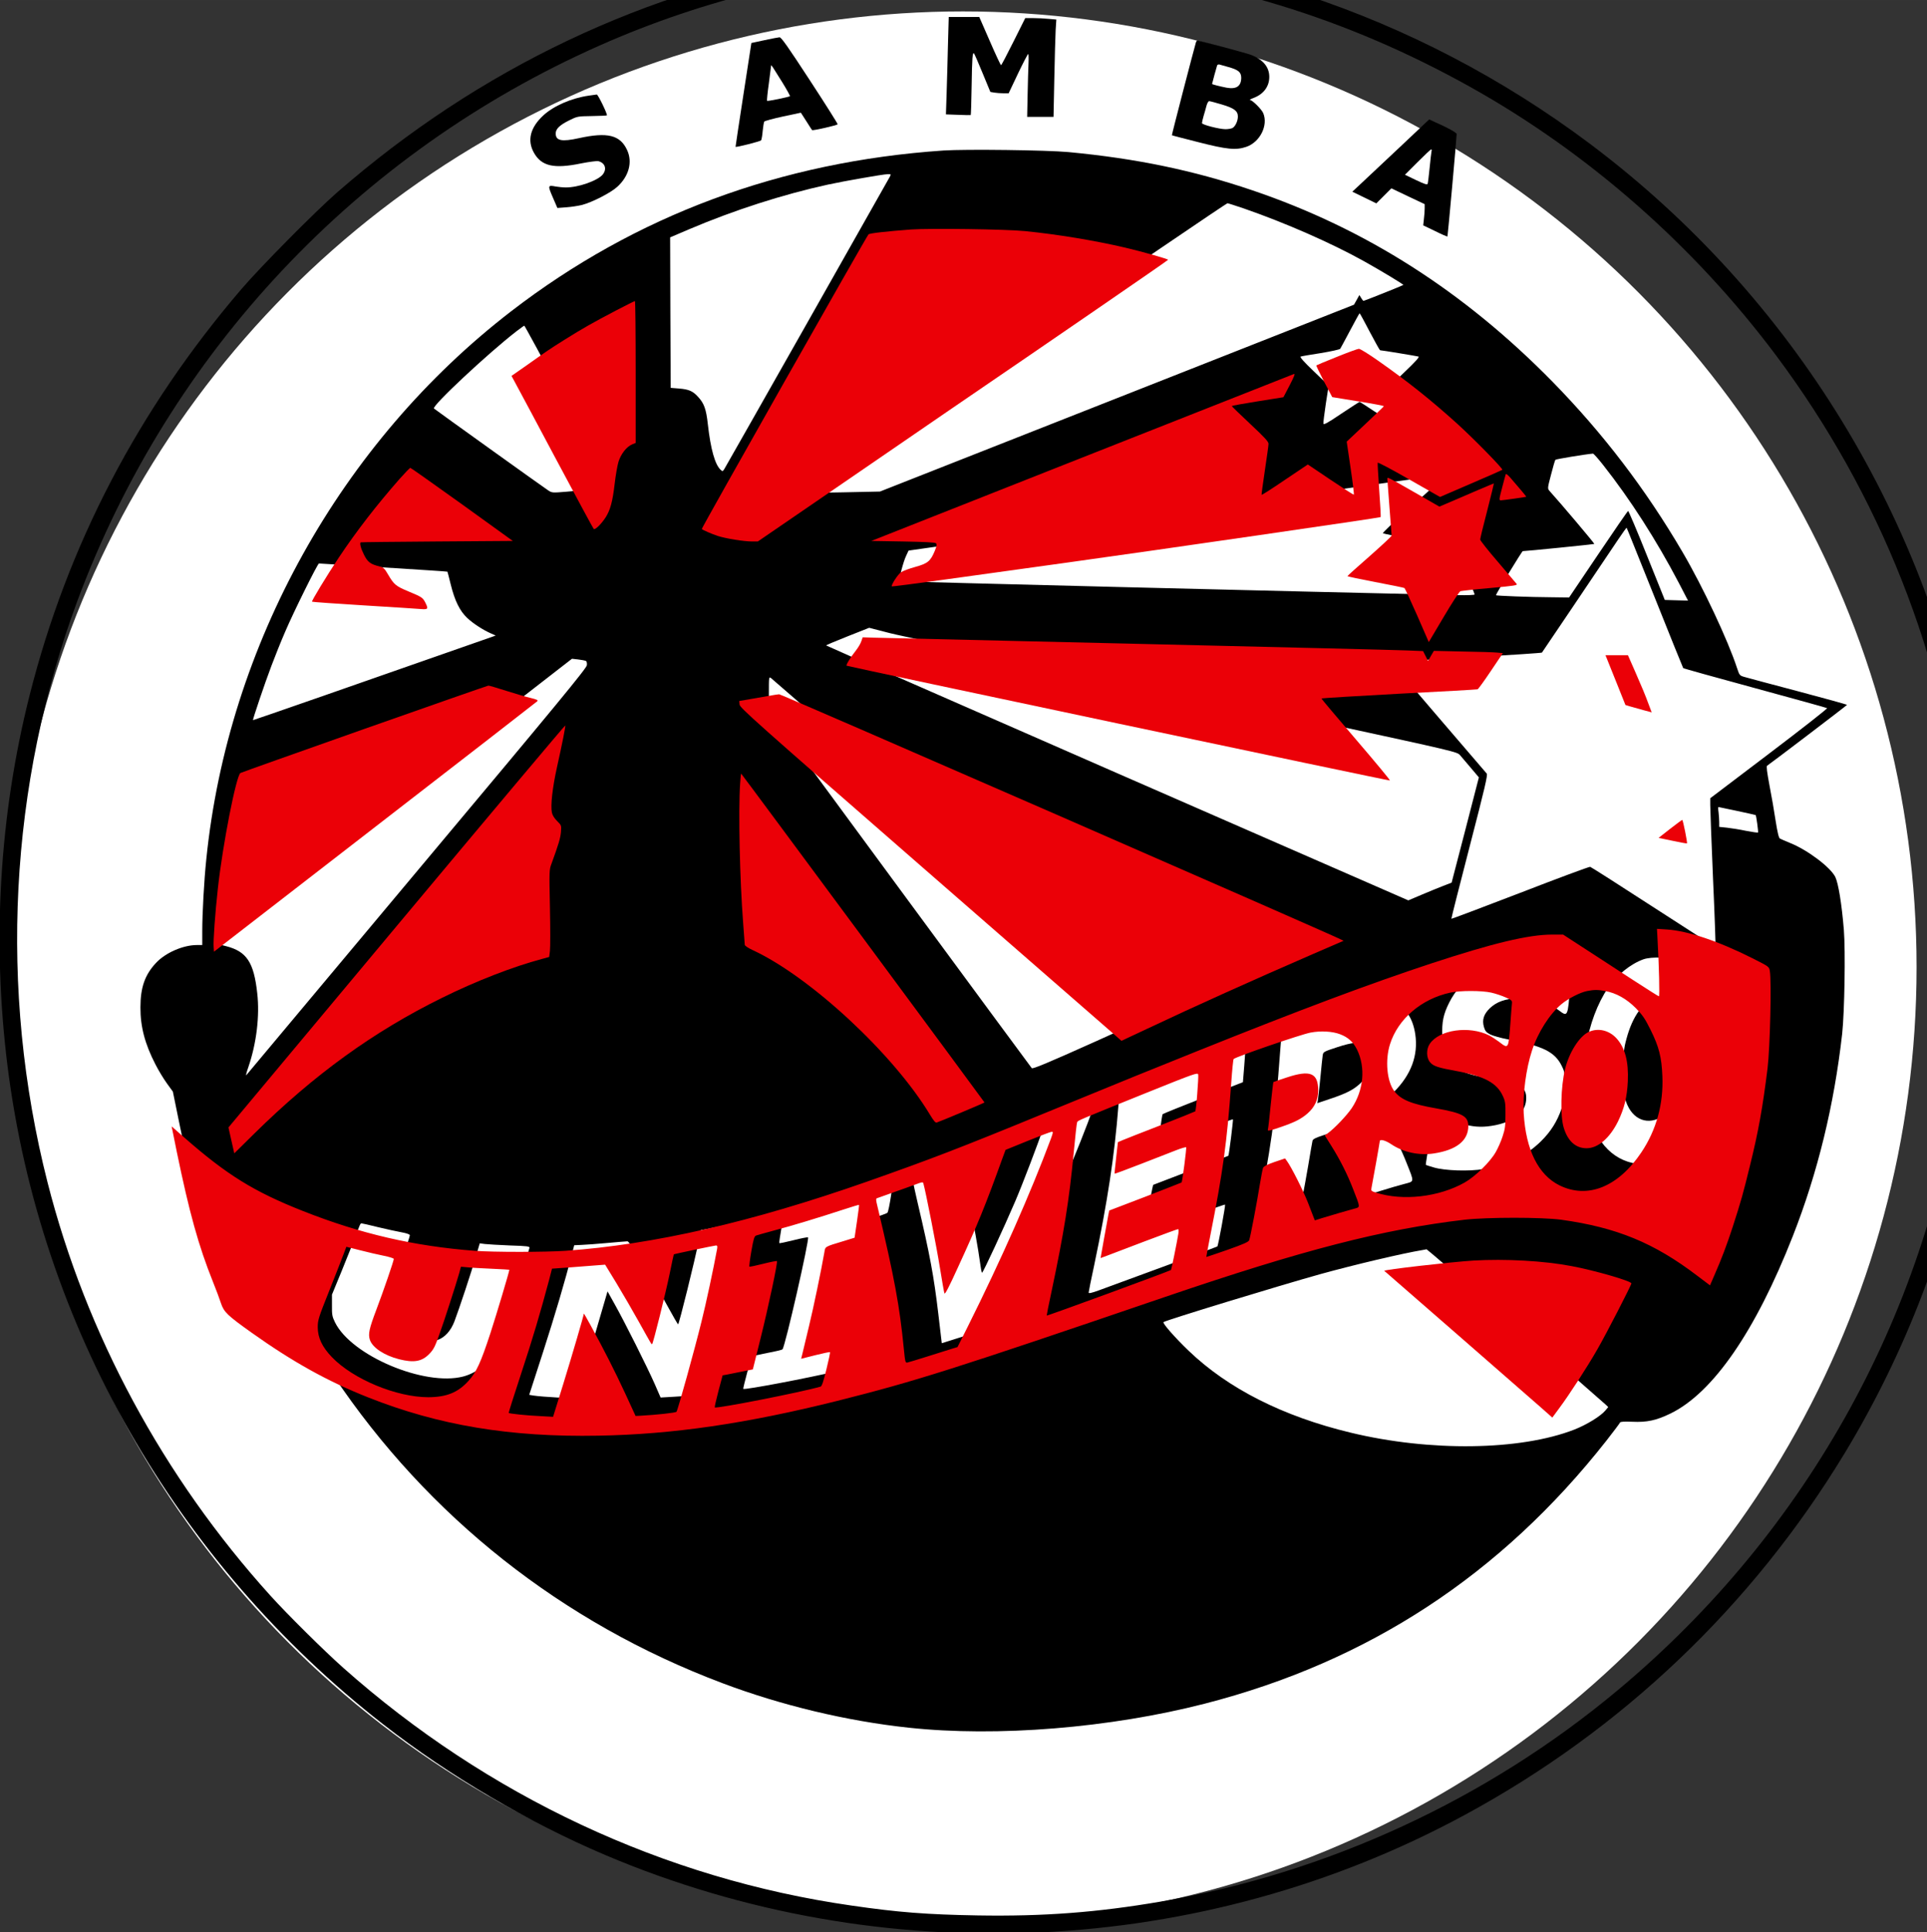
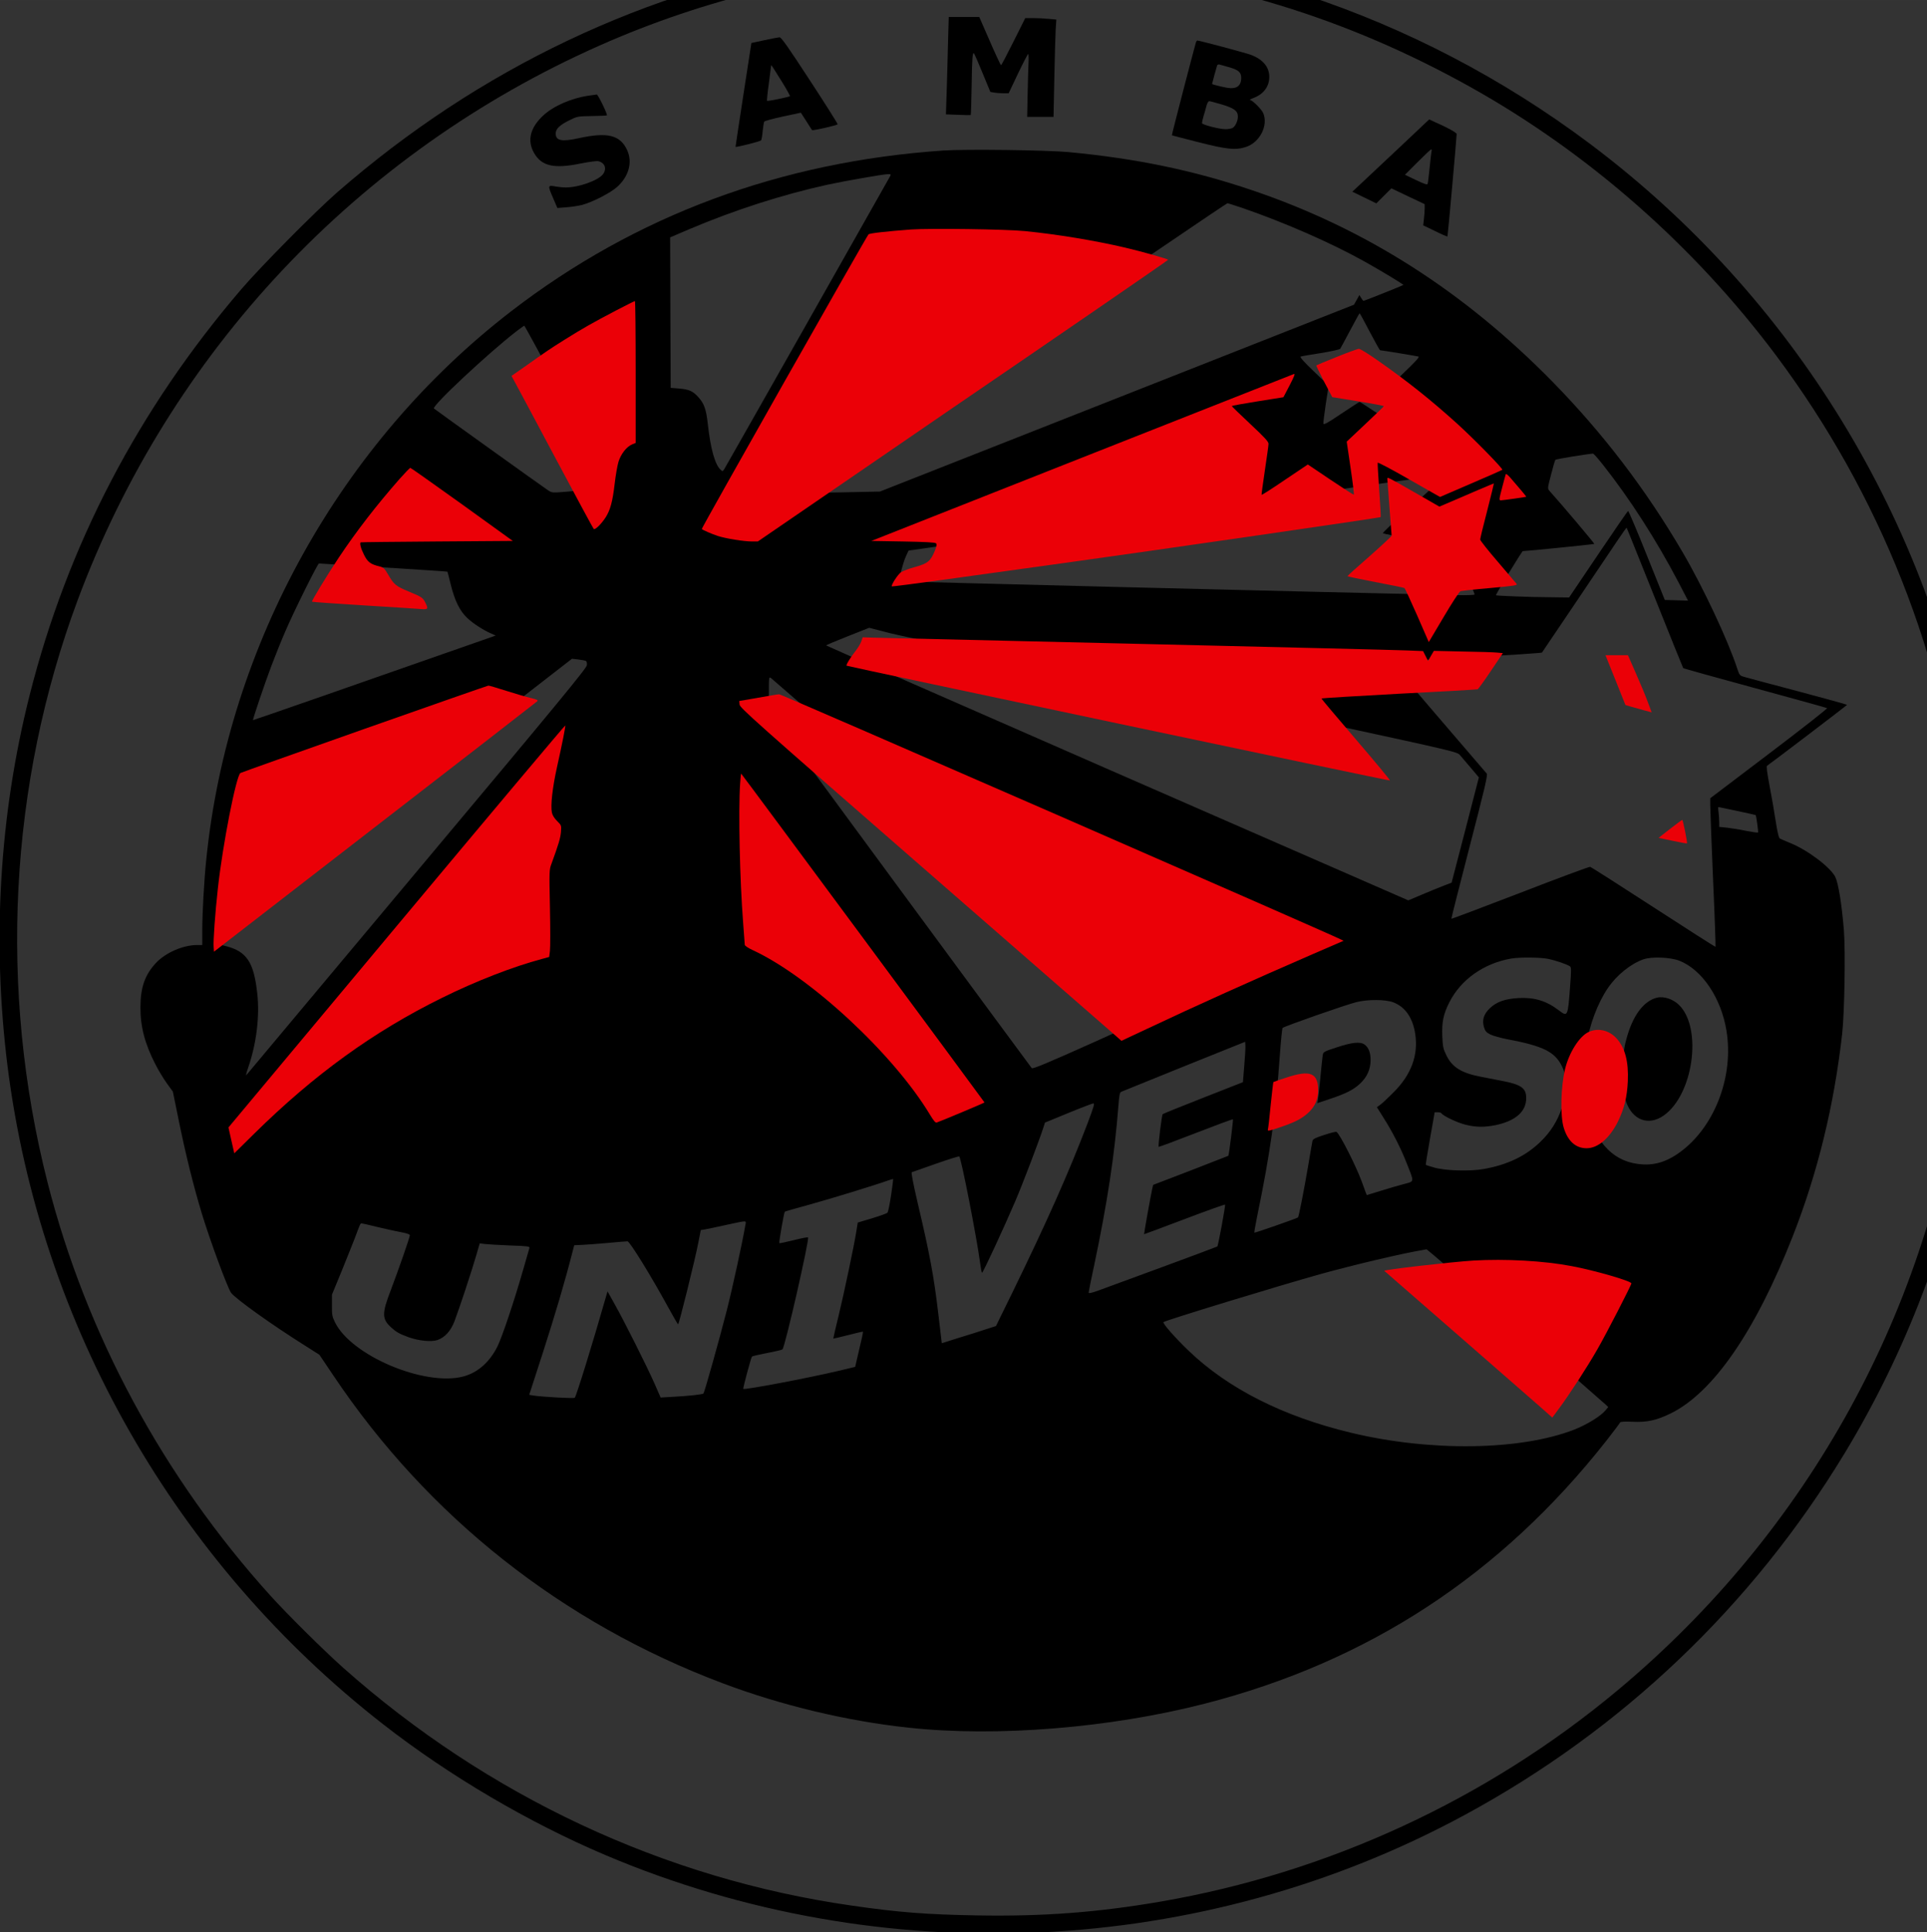
<svg xmlns="http://www.w3.org/2000/svg" xmlns:ns1="http://www.inkscape.org/namespaces/inkscape" xmlns:ns2="http://sodipodi.sourceforge.net/DTD/sodipodi-0.dtd" width="508.001" height="509.255" viewBox="0 0 134.409 134.74" version="1.1" id="svg8" ns1:version="0.92.4 (5da689c313, 2019-01-14)" ns2:docname="logo_universo.svg">
  <rect x="0" y="0" width="134.409" height="134.74" fill="#333333" stroke="none" />
  <defs id="defs2" />
  <ns2:namedview id="base" pagecolor="#ffffff" bordercolor="#666666" borderopacity="1.0" ns1:pageopacity="0.0" ns1:pageshadow="2" ns1:zoom="1.979899" ns1:cx="254.92365" ns1:cy="209.23998" ns1:document-units="mm" ns1:current-layer="layer1" showgrid="false" fit-margin-top="0" fit-margin-left="0" fit-margin-right="0" fit-margin-bottom="0" ns1:window-width="2560" ns1:window-height="1017" ns1:window-x="-8" ns1:window-y="-8" ns1:window-maximized="1" units="px" />
  <g ns1:groupmode="layer" id="layer2" ns1:label="Ebene 2" transform="translate(-1.0014748e-6,-106.473)" style="display:inline">
-     <ellipse style="fill:#ffffff;stroke:none;stroke-width:0.788;stroke-miterlimit:2;stroke-dasharray:0.788, 0.788;stroke-dashoffset:6.803;stroke-opacity:1" id="path4548" cx="67.167" cy="173.915" rx="66.515" ry="66.646" />
-   </g>
+     </g>
  <g ns1:label="Ebene 1" ns1:groupmode="layer" id="layer1" transform="translate(2.0194473e-6,-162.26)">
    <g id="g4642" transform="matrix(0.559,0,0,0.559,157.159,140.698)">
      <g id="g4556" transform="matrix(0.014,0,0,-0.014,-286.285,280.789)">
        <path d="m 8865,17783 c -414,-19 -750,-54 -1108,-114 -1634,-273 -3118,-978 -4387,-2084 -194,-170 -681,-661 -851,-860 C 1600,13653 969,12443 631,11105 361,10035 295,8908 435,7797 727,5490 1931,3380 3780,1938 4370,1478 5075,1063 5760,772 c 2467,-1047 5319,-914 7665,358 1400,758 2561,1865 3384,3223 1096,1812 1502,3959 1146,6072 -374,2222 -1604,4236 -3420,5597 -1550,1161 -3419,1779 -5345,1766 -146,-1 -292,-3 -325,-5 z m 1065,-177 c 1286,-112 2436,-463 3540,-1079 1051,-586 1998,-1418 2729,-2396 925,-1239 1498,-2685 1670,-4222 41,-362 46,-474 46,-989 0,-539 -7,-666 -61,-1090 C 17579,5647 16488,3659 14782,2237 13617,1265 12201,612 10710,356 10150,260 9668,223 9080,233 c -453,8 -705,27 -1124,88 -1670,239 -3244,976 -4530,2119 -169,150 -501,479 -649,643 -956,1058 -1642,2331 -1986,3682 -438,1722 -343,3546 269,5190 823,2208 2495,3985 4650,4940 931,413 1950,659 2995,725 223,13 1009,5 1225,-14 z" id="path4" ns1:connector-curvature="0" />
        <path d="m 8816,16898 c -3,-139 -9,-335 -12,-434 l -6,-182 108,-4 c 60,-3 111,-3 113,-2 2,2 6,117 8,256 4,258 8,308 22,292 4,-5 39,-84 76,-175 l 69,-167 35,-6 c 20,-3 57,-6 82,-6 h 46 l 83,175 c 46,96 87,175 91,175 4,0 5,-37 3,-82 -2,-46 -6,-172 -8,-280 l -4,-198 h 118 117 l 7,343 c 4,188 9,383 12,433 l 6,91 -68,6 c -38,4 -101,7 -139,7 h -70 l -105,-210 c -58,-115 -107,-210 -111,-210 -3,0 -49,97 -100,215 l -94,215 h -136 -136 z" id="path6" ns1:connector-curvature="0" />
        <path d="m 7180,16943 -116,-25 -71,-461 c -39,-254 -71,-463 -70,-464 7,-6 221,48 228,58 4,7 11,45 14,85 4,39 10,76 14,82 3,5 78,26 166,45 l 160,34 49,-76 c 26,-42 50,-78 51,-79 6,-7 226,43 228,52 1,5 -110,181 -248,392 -194,297 -254,383 -270,383 -11,-1 -72,-12 -135,-26 z m 160,-376 c 40,-65 70,-120 68,-123 -8,-7 -199,-47 -204,-41 -3,2 4,73 16,157 11,84 20,155 20,158 0,9 14,-12 100,-151 z" id="path8" ns1:connector-curvature="0" />
        <path d="m 11026,16923 c -19,-64 -217,-826 -214,-827 2,-2 107,-29 233,-61 257,-66 338,-74 431,-42 121,42 196,191 150,300 -14,34 -97,117 -118,117 -7,1 9,10 36,20 86,34 136,101 136,186 0,88 -56,155 -162,196 -46,17 -460,128 -479,128 -4,0 -10,-8 -13,-17 z m 289,-219 c 90,-25 115,-46 115,-97 -1,-75 -44,-103 -132,-87 -56,11 -128,29 -128,33 0,4 40,151 45,165 3,7 13,11 22,8 10,-3 45,-12 78,-22 z m -61,-333 c 112,-33 146,-58 146,-108 0,-41 -23,-89 -49,-103 -11,-5 -38,-10 -61,-10 -56,0 -210,40 -210,54 0,7 6,35 14,62 8,27 20,68 26,92 6,23 17,42 24,42 7,0 57,-13 110,-29 z" id="path10" ns1:connector-curvature="0" />
        <path d="m 5615,16449 c -155,-22 -314,-92 -405,-176 -117,-108 -146,-223 -84,-333 68,-120 178,-145 420,-95 71,14 140,23 154,20 60,-15 78,-69 40,-118 -44,-55 -218,-117 -330,-116 -25,0 -65,4 -89,8 -72,14 -73,10 -27,-96 l 41,-95 80,6 c 44,3 107,13 140,21 91,24 255,108 312,160 105,94 140,222 89,330 -62,133 -174,161 -429,105 -154,-34 -207,-23 -207,42 0,40 35,74 117,115 76,38 78,38 206,40 71,1 131,4 133,6 8,8 -79,187 -90,186 -6,-1 -38,-5 -71,-10 z" id="path12" ns1:connector-curvature="0" />
        <path d="m 12840,15987 c -146,-137 -300,-282 -343,-322 l -77,-72 107,-52 107,-52 67,67 67,67 149,-71 148,-70 v -38 c 0,-22 -3,-64 -7,-95 l -6,-56 106,-51 c 58,-29 107,-50 110,-48 3,4 81,869 82,913 0,12 -83,58 -193,106 l -52,24 z m 286,-34 c -2,-10 -10,-76 -17,-148 -7,-71 -15,-136 -18,-143 -5,-9 -33,1 -104,35 l -98,47 113,113 c 62,62 116,113 121,113 5,0 6,-8 3,-17 z" id="path14" ns1:connector-curvature="0" />
        <path d="M 8775,15960 C 7323,15861 6032,15381 4925,14529 3404,13358 2400,11554 2206,9645 c -20,-190 -36,-484 -36,-642 v -123 h -48 c -123,0 -281,-69 -365,-160 -99,-106 -138,-219 -138,-395 -1,-172 40,-327 133,-507 27,-54 74,-131 103,-171 l 53,-73 51,-250 c 61,-302 133,-592 207,-836 73,-241 230,-665 261,-707 42,-55 365,-286 658,-470 l 129,-82 126,-187 c 843,-1257 2037,-2201 3465,-2739 525,-198 1109,-338 1660,-397 788,-85 1795,-3 2640,214 1459,375 2639,1148 3580,2344 64,82 119,155 121,161 4,8 36,10 110,7 130,-6 213,12 339,73 380,185 758,733 1091,1581 222,566 368,1166 440,1804 21,193 30,739 15,925 -19,232 -49,414 -76,471 -42,86 -247,241 -402,303 -43,18 -84,35 -92,40 -10,5 -22,56 -38,157 -12,82 -37,225 -55,317 -22,118 -29,170 -21,175 30,19 712,538 712,542 1,3 -194,57 -432,120 -237,63 -453,120 -479,128 -46,13 -47,14 -69,80 -80,246 -305,725 -485,1032 -329,562 -709,1059 -1159,1519 -791,806 -1667,1365 -2678,1707 -522,177 -1032,283 -1637,340 -195,18 -916,27 -1115,14 z m -476,-232 c -20,-38 -1460,-2581 -1476,-2606 -14,-22 -16,-23 -33,-7 -50,46 -89,183 -114,406 -15,137 -34,188 -90,247 -45,49 -81,64 -166,71 l -75,6 -3,671 -2,670 171,73 c 400,170 833,309 1234,397 153,33 490,92 533,93 31,1 32,0 21,-21 z m 3153,-284 c 375,-130 782,-309 1073,-471 149,-83 354,-207 350,-211 -5,-5 -348,-142 -355,-142 -3,0 -13,12 -21,26 l -16,26 -24,-43 -24,-43 -2113,-833 -2112,-832 -335,-7 c -199,-4 -335,-4 -335,2 1,11 3750,2574 3767,2574 6,0 71,-21 145,-46 z m 1123,-1099 c 48,-91 89,-165 93,-165 16,0 328,-52 342,-56 10,-4 -26,-44 -118,-132 l -132,-127 25,-164 c 14,-91 24,-171 23,-178 -2,-8 -61,26 -160,92 -87,58 -160,105 -163,105 -3,0 -76,-47 -163,-105 -124,-84 -158,-102 -160,-88 -1,10 9,90 22,178 l 25,160 -132,127 c -92,88 -127,128 -117,132 8,3 89,17 180,31 91,15 168,32 172,38 5,7 44,81 89,165 44,83 82,152 84,152 2,0 43,-74 90,-165 z m -7175,-607 c 195,-365 365,-682 378,-705 l 24,-43 -27,-10 c -54,-21 -225,-50 -354,-60 -133,-11 -134,-11 -170,13 -50,33 -1004,717 -1016,728 -22,21 484,494 735,688 36,27 67,50 70,50 3,1 165,-297 360,-661 z m 9256,-581 c 240,-304 475,-670 674,-1050 l 82,-158 -103,3 -104,3 -160,398 c -87,218 -163,396 -167,395 -5,-2 -125,-176 -267,-387 l -259,-384 -154,2 c -198,1 -498,13 -498,18 0,12 232,393 239,393 31,0 635,61 638,64 4,3 -301,364 -399,472 -19,22 -19,23 13,145 17,68 35,128 39,133 6,6 263,49 335,55 6,0 46,-45 91,-102 z m -1476,-130 c 0,-30 -19,-49 -249,-252 -145,-128 -245,-223 -238,-226 7,-4 149,-32 317,-64 168,-32 310,-63 316,-69 13,-12 184,-396 184,-412 0,-5 -64,-8 -152,-6 -1356,30 -4970,120 -4974,124 -9,9 35,178 60,228 l 21,45 970,138 c 1465,209 3697,525 3723,526 18,1 22,-4 22,-32 z m 1936,-1052 c 136,-341 250,-623 253,-627 3,-4 292,-84 641,-179 349,-95 638,-175 642,-178 4,-4 -228,-186 -517,-405 l -525,-398 v -59 c 0,-33 11,-330 25,-661 15,-330 24,-602 22,-604 -2,-2 -251,157 -553,353 -302,196 -556,358 -564,360 -8,2 -289,-102 -624,-232 -336,-129 -611,-233 -613,-231 -2,1 71,290 162,641 137,529 163,640 153,653 -7,9 -201,234 -430,501 -230,267 -418,489 -418,493 0,5 24,8 53,8 133,1 1280,69 1287,76 6,8 463,685 679,1007 40,60 74,107 76,105 2,-1 114,-282 251,-623 z m -11331,270 c 313,-20 570,-36 570,-38 1,-1 14,-51 29,-112 36,-147 81,-238 148,-301 52,-49 144,-109 217,-140 l 36,-16 -30,-11 c -1102,-386 -2131,-745 -2133,-743 -4,5 107,334 165,486 30,80 84,215 121,300 72,170 290,610 302,610 4,0 263,-16 575,-35 z m 5965,-885 c 769,-153 1724,-351 2435,-505 1149,-249 1170,-254 1195,-283 14,-16 57,-67 97,-114 l 71,-84 -121,-469 -122,-469 -75,-29 c -41,-16 -128,-51 -193,-79 l -118,-50 -2594,1133 c -1427,624 -2594,1136 -2595,1139 0,3 87,39 192,81 l 192,76 186,-48 c 102,-26 754,-161 1450,-299 z m -4163,53 c 9,-4 13,-17 11,-39 -2,-27 -255,-334 -1513,-1835 -830,-991 -1516,-1810 -1522,-1818 -7,-9 1,24 18,72 72,210 102,455 79,657 -30,276 -94,373 -278,420 l -43,11 3,64 3,64 1560,1211 1560,1211 54,-6 c 30,-4 60,-9 68,-12 z M 8964,9760 c 938,-816 1706,-1487 1706,-1491 0,-3 -246,-117 -547,-252 -421,-189 -551,-243 -560,-234 -6,7 -536,725 -1177,1596 l -1166,1585 v 154 c 0,151 0,154 19,141 11,-8 787,-682 1725,-1499 z m 6886,315 c 90,-19 164,-36 165,-37 6,-8 25,-151 21,-155 -3,-3 -51,4 -108,15 -57,12 -133,24 -170,28 l -68,7 v 42 c 0,23 -3,63 -6,89 -4,25 -4,46 -1,46 2,0 78,-16 167,-35 z M 14170,8756 c 64,-14 161,-47 189,-65 13,-8 13,-33 2,-178 -20,-273 -21,-275 -100,-215 -112,85 -215,116 -355,110 -125,-7 -200,-33 -261,-92 -54,-52 -70,-103 -52,-166 11,-37 20,-48 57,-67 25,-12 95,-32 155,-43 313,-59 420,-111 482,-238 26,-53 28,-65 27,-177 0,-103 -4,-131 -28,-200 -40,-117 -98,-209 -186,-295 -133,-130 -296,-208 -510,-246 -126,-22 -345,-15 -443,14 -37,11 -70,21 -72,23 -2,3 15,109 38,237 l 41,232 h 28 c 15,0 30,-4 33,-10 14,-22 138,-82 210,-100 94,-24 170,-25 271,-5 180,38 274,121 274,242 0,88 -45,120 -217,153 -59,12 -143,28 -186,36 -173,33 -256,84 -308,190 -29,59 -33,77 -37,172 -5,126 9,195 62,300 103,205 309,350 554,392 78,13 263,11 332,-4 z m 1163,-15 c 204,-79 375,-333 422,-626 64,-392 -94,-826 -385,-1058 -137,-109 -260,-148 -409,-127 -236,32 -395,219 -457,537 -22,113 -22,368 -1,508 31,195 102,385 195,522 78,115 202,215 317,256 72,25 237,19 318,-12 z m -2549,-371 c 108,-41 175,-138 197,-284 28,-187 -36,-361 -190,-515 -47,-48 -101,-98 -119,-112 l -33,-24 56,-89 c 81,-127 156,-273 208,-406 71,-179 72,-164 -20,-189 -43,-11 -136,-38 -206,-60 l -128,-39 -11,27 c -5,14 -21,58 -35,96 -49,134 -195,423 -224,440 -5,4 -54,-9 -109,-27 -78,-25 -102,-37 -105,-53 -3,-11 -20,-112 -39,-225 -36,-211 -83,-451 -90,-457 -7,-8 -386,-140 -389,-136 -2,2 8,63 23,136 120,582 166,910 205,1457 9,124 20,228 23,231 18,16 561,206 657,230 102,26 259,25 329,-1 z m -1327,-564 -12,-148 -354,-139 c -195,-76 -357,-142 -361,-146 -9,-9 -42,-285 -36,-291 3,-2 151,53 331,123 180,70 329,125 331,122 4,-4 -35,-319 -41,-325 -1,-1 -153,-60 -336,-131 l -334,-128 -8,-34 c -10,-41 -75,-403 -73,-406 1,-1 162,60 359,134 197,75 360,133 363,130 5,-5 -61,-366 -69,-373 -3,-4 -857,-319 -1059,-392 -60,-22 -88,-28 -88,-19 0,7 22,118 50,247 118,562 181,978 215,1415 8,102 12,122 27,128 7,3 258,105 558,226 l 545,219 2,-31 c 2,-18 -3,-99 -10,-181 z M 10061,7293 C 9894,6855 9698,6414 9391,5785 l -147,-300 -90,-29 c -49,-16 -157,-51 -241,-76 l -152,-48 -5,42 c -3,22 -15,122 -26,221 -39,331 -75,526 -184,988 -41,176 -59,270 -52,273 6,2 102,35 214,75 112,39 206,69 209,65 18,-17 156,-726 184,-938 7,-54 15,-98 19,-98 9,0 197,406 295,635 67,156 209,529 249,651 l 17,52 207,85 c 114,47 214,85 224,86 13,1 3,-33 -51,-176 z M 8309,6649 c -12,-79 -26,-149 -33,-155 -6,-6 -68,-28 -137,-49 l -127,-38 -12,-76 c -21,-133 -109,-549 -159,-756 -27,-110 -48,-201 -47,-202 1,-1 60,13 131,31 72,19 132,32 134,31 2,-2 -13,-74 -34,-159 l -36,-155 -147,-35 c -270,-64 -839,-172 -850,-161 -5,4 69,278 77,288 4,4 65,18 136,32 71,13 132,28 136,32 24,24 242,983 228,998 -4,3 -62,-8 -129,-25 -67,-17 -125,-29 -127,-26 -5,5 42,275 49,280 1,2 102,31 223,64 192,53 583,173 700,215 22,8 41,13 43,12 1,-1 -7,-67 -19,-146 z M 7012,6393 c -28,-164 -116,-568 -167,-768 -70,-273 -199,-732 -208,-741 -9,-9 -129,-22 -262,-29 l -120,-7 -54,124 c -65,147 -265,547 -355,707 l -64,115 -16,-55 c -116,-406 -262,-878 -276,-893 -8,-8 -285,7 -371,20 l -35,6 123,380 c 106,329 194,625 260,883 l 18,70 65,3 c 36,1 138,9 228,17 90,8 171,15 182,15 20,0 214,-315 365,-592 44,-81 83,-147 86,-148 8,0 152,581 180,727 l 22,113 36,6 c 20,3 104,21 186,39 192,42 183,41 177,8 z m -3275,-27 c 76,-18 171,-39 211,-46 44,-8 72,-18 72,-26 0,-18 -102,-311 -170,-490 -80,-207 -79,-255 2,-330 47,-43 73,-58 158,-89 90,-32 200,-43 255,-25 66,22 120,81 153,168 41,108 153,445 192,581 l 33,113 46,-6 c 25,-3 126,-9 224,-13 156,-5 177,-8 173,-22 -3,-9 -27,-95 -55,-191 -81,-283 -188,-602 -231,-689 -71,-140 -176,-232 -305,-266 -345,-89 -996,186 -1142,483 -25,51 -28,67 -27,152 v 95 l 88,214 c 48,118 100,249 116,290 46,124 49,131 59,131 6,0 72,-15 148,-34 z m 10135,-877 c 431,-375 793,-691 806,-704 l 23,-22 -26,-31 c -43,-51 -167,-127 -277,-170 -481,-187 -1285,-198 -1993,-27 -603,145 -1093,393 -1444,730 -122,117 -235,246 -224,255 18,16 1037,327 1403,429 302,83 718,182 910,214 14,2 28,5 32,6 4,0 359,-306 790,-680 z" id="path16" ns1:connector-curvature="0" />
        <path d="m 15135,8411 c -119,-29 -217,-161 -272,-368 -24,-89 -26,-117 -27,-293 -1,-181 1,-200 23,-264 57,-166 200,-220 335,-126 264,183 348,775 140,984 -54,54 -137,82 -199,67 z" id="path18" ns1:connector-curvature="0" />
        <path d="m 12283,7969 c -119,-39 -122,-41 -127,-72 -3,-18 -12,-108 -21,-202 -9,-93 -19,-182 -22,-197 l -5,-27 113,38 c 145,48 210,82 269,137 62,58 93,129 93,210 0,66 -19,113 -55,138 -38,27 -112,19 -245,-25 z" id="path20" ns1:connector-curvature="0" />
      </g>
      <g transform="matrix(0.385,0,0,0.386,-134.908,58.344)" id="g4611">
        <g style="fill:#eb0007;fill-opacity:1;stroke:none" transform="matrix(0.035,0,0,-0.035,-392.908,575.98)" id="g38">
          <path ns1:connector-curvature="0" d="m 8810,15801 c -224,-17 -381,-34 -394,-45 -15,-12 -1550,-2716 -1544,-2721 12,-11 94,-46 148,-64 75,-24 241,-51 318,-51 h 53 l 837,572 c 460,315 893,611 962,658 885,602 2000,1366 2000,1371 0,8 -245,77 -400,113 -279,65 -623,122 -925,152 -180,18 -878,27 -1055,15 z" id="path4-8" style="fill:#eb0007;fill-opacity:1" />
          <path ns1:connector-curvature="0" d="m 6080,15054 c -213,-111 -314,-168 -480,-272 -136,-85 -158,-100 -372,-251 l -118,-82 39,-72 c 22,-40 191,-355 376,-702 185,-346 341,-634 346,-639 12,-13 70,44 111,107 43,68 64,145 83,307 9,78 25,171 36,207 23,72 74,138 127,160 l 32,13 v 655 c 0,360 -3,655 -7,655 -5,0 -82,-39 -173,-86 z" id="path6-8" style="fill:#eb0007;fill-opacity:1" />
          <path ns1:connector-curvature="0" d="m 12751,14624 c -101,-40 -186,-76 -188,-78 -3,-2 30,-69 71,-149 l 76,-144 240,-39 c 132,-21 239,-41 238,-45 -2,-4 -80,-79 -174,-167 l -170,-160 36,-244 c 20,-134 33,-244 30,-246 -4,-1 -101,61 -216,138 l -210,141 -212,-142 c -116,-79 -213,-141 -216,-138 -2,2 12,103 30,224 18,121 34,232 34,246 0,21 -33,57 -170,185 -93,87 -170,161 -170,164 0,4 108,23 239,44 l 239,38 58,111 c 44,85 53,109 38,103 -10,-4 -895,-352 -1966,-774 l -1946,-767 293,-5 c 208,-4 298,-8 306,-17 9,-9 7,-25 -11,-69 -40,-96 -65,-117 -181,-149 -55,-15 -114,-37 -132,-49 -29,-19 -95,-121 -85,-131 2,-2 229,27 503,65 275,38 779,108 1120,155 838,116 2897,414 2903,420 3,3 -3,115 -13,249 -9,134 -16,248 -14,253 2,6 133,-63 290,-153 l 287,-163 286,123 c 157,67 288,125 291,128 9,9 -268,290 -415,423 -245,221 -461,393 -739,587 -86,60 -163,108 -175,107 -12,-1 -104,-34 -205,-75 z" id="path8-7" style="fill:#eb0007;fill-opacity:1" />
          <path ns1:connector-curvature="0" d="m 4074,13498 c -213,-242 -399,-481 -564,-728 -115,-173 -253,-400 -247,-406 3,-3 218,-18 478,-34 261,-16 500,-31 532,-34 65,-5 69,1 38,62 -23,44 -32,50 -158,102 -114,48 -131,62 -184,152 -35,60 -44,68 -82,78 -83,20 -110,40 -144,110 -28,55 -40,103 -30,112 1,2 319,5 706,8 l 703,5 -470,338 c -259,185 -474,337 -479,337 -4,0 -49,-46 -99,-102 z" id="path10-7" style="fill:#eb0007;fill-opacity:1" />
          <path ns1:connector-curvature="0" d="m 14316,13539 c -3,-8 -18,-65 -34,-126 -28,-106 -28,-113 -11,-113 18,0 232,30 236,33 1,2 -70,87 -148,176 -26,29 -40,39 -43,30 z" id="path12-3" style="fill:#eb0007;fill-opacity:1" />
          <path ns1:connector-curvature="0" d="m 13220,13499 c 0,-8 9,-126 20,-264 11,-137 20,-255 20,-261 0,-6 -92,-91 -204,-190 -113,-98 -205,-181 -205,-184 -1,-3 116,-28 259,-55 144,-27 265,-52 269,-55 4,-3 57,-116 117,-252 l 108,-247 138,232 c 75,127 145,234 155,238 10,3 134,17 275,29 229,21 256,25 245,39 -7,9 -85,100 -174,204 -90,104 -163,196 -163,205 0,10 29,129 65,266 35,138 63,251 62,252 -2,1 -214,-89 -448,-190 l -57,-24 -227,130 c -256,146 -255,145 -255,127 z" id="path14-5" style="fill:#eb0007;fill-opacity:1" />
          <path ns1:connector-curvature="0" d="m 8349,11998 c -6,-20 -29,-58 -50,-85 -51,-64 -93,-133 -86,-140 8,-7 5019,-1064 5031,-1060 5,2 -136,171 -313,377 -176,205 -321,376 -321,380 0,3 323,23 718,44 394,20 722,39 728,41 6,2 61,77 122,168 l 112,166 -52,5 c -29,3 -173,8 -320,10 l -267,6 -27,-46 -27,-47 -23,46 -23,45 -153,6 c -84,4 -1208,31 -2498,61 -1290,30 -2389,56 -2442,57 l -96,3 z" id="path16-6" style="fill:#eb0007;fill-opacity:1" />
          <path ns1:connector-curvature="0" d="m 15253,11838 c 7,-18 49,-122 93,-231 l 79,-197 50,-15 c 28,-8 82,-23 122,-34 l 71,-19 -23,61 c -42,113 -63,162 -130,315 l -67,152 h -104 -104 z" id="path18-4" style="fill:#eb0007;fill-opacity:1" />
          <path ns1:connector-curvature="0" d="m 3750,11190 c -624,-220 -1142,-403 -1150,-408 -39,-24 -165,-663 -209,-1067 -25,-223 -44,-486 -39,-542 l 3,-41 1490,1150 c 820,632 1496,1155 1503,1162 11,11 0,16 -60,31 -40,9 -142,39 -227,66 -85,27 -159,49 -165,48 -6,0 -522,-180 -1146,-399 z" id="path20-4" style="fill:#eb0007;fill-opacity:1" />
          <path ns1:connector-curvature="0" d="m 7520,11499 c -25,-4 -103,-18 -173,-30 l -128,-22 3,-33 c 3,-30 140,-152 1673,-1485 919,-798 1714,-1489 1767,-1536 l 96,-84 244,114 c 431,203 960,441 1533,689 127,55 241,104 255,110 l 25,10 -25,13 c -108,56 -5182,2265 -5201,2264 -13,-1 -44,-5 -69,-10 z" id="path22" style="fill:#eb0007;fill-opacity:1" />
          <path ns1:connector-curvature="0" d="m 4047,9369 -1558,-1860 27,-120 27,-119 186,183 c 556,546 1102,940 1736,1252 316,156 657,288 927,360 l 67,18 7,56 c 4,31 4,212 0,402 -7,339 -7,348 15,405 66,180 82,235 87,291 5,62 4,62 -36,102 -27,27 -43,54 -48,78 -13,67 5,226 46,413 53,237 81,381 78,391 -2,4 -704,-829 -1561,-1852 z" id="path24" style="fill:#eb0007;fill-opacity:1" />
          <path ns1:connector-curvature="0" d="m 7227,10683 c -17,-251 -3,-891 28,-1285 8,-103 15,-194 15,-202 0,-9 29,-29 75,-50 531,-246 1302,-959 1640,-1519 36,-59 51,-77 64,-72 68,25 441,181 441,185 0,4 -2241,3025 -2253,3036 -2,3 -7,-40 -10,-93 z" id="path26" style="fill:#eb0007;fill-opacity:1" />
          <path ns1:connector-curvature="0" d="m 15838,10266 -106,-83 130,-27 c 71,-15 131,-26 133,-24 5,6 -37,218 -44,217 -3,0 -54,-37 -113,-83 z" id="path28" style="fill:#eb0007;fill-opacity:1" />
-           <path ns1:connector-curvature="0" d="m 15723,9229 c 13,-230 20,-509 12,-509 -4,0 -109,66 -234,147 -124,81 -322,209 -440,285 l -213,138 h -102 c -218,0 -548,-79 -1121,-267 -568,-187 -1196,-421 -2175,-813 -452,-181 -584,-234 -1410,-572 C 9257,7317 8984,7213 8400,7008 7330,6634 6428,6428 5610,6370 c -188,-13 -669,-13 -841,0 -563,43 -1059,158 -1589,367 -455,179 -707,335 -1101,680 l -116,102 47,-232 c 117,-566 202,-871 335,-1202 29,-71 62,-160 74,-197 28,-84 58,-113 286,-275 381,-270 704,-449 1076,-596 654,-259 1316,-369 2134,-354 691,12 1373,112 2215,322 725,182 1067,290 3035,960 1276,434 2016,624 2770,712 211,24 718,24 895,0 512,-71 860,-213 1261,-518 l 117,-88 40,92 c 67,152 117,284 170,447 78,240 97,309 160,566 78,314 118,538 163,899 23,191 38,804 21,899 -7,40 -7,40 -162,118 -315,158 -596,252 -789,265 l -94,6 z m -487,-460 c 103,-18 199,-72 285,-158 64,-66 84,-95 137,-201 78,-157 102,-252 109,-427 11,-258 -56,-499 -196,-706 -214,-318 -496,-430 -756,-303 -197,97 -312,328 -332,666 -10,175 22,414 77,580 55,168 164,338 273,428 61,51 174,109 238,121 63,12 97,13 165,0 z m -1053,-15 c 40,-9 99,-29 133,-44 56,-25 61,-30 58,-56 -2,-16 -8,-96 -14,-179 -18,-244 -17,-243 -104,-176 -28,21 -70,48 -93,60 -185,92 -462,53 -550,-78 -34,-50 -32,-129 3,-170 30,-36 73,-50 244,-81 258,-47 376,-110 431,-233 21,-46 24,-66 23,-172 0,-102 -4,-132 -27,-200 -14,-44 -43,-109 -64,-145 -53,-92 -189,-224 -286,-279 -239,-135 -573,-173 -821,-94 -46,15 -48,16 -42,47 11,53 76,418 76,427 0,23 51,10 105,-26 111,-75 259,-107 396,-86 210,32 318,118 319,252 0,92 -53,121 -296,164 -231,40 -328,80 -389,159 -69,90 -87,285 -40,434 74,233 290,418 558,476 89,20 292,20 380,0 z m -1401,-384 c 75,-28 122,-71 158,-143 80,-164 61,-374 -49,-539 -46,-68 -160,-188 -223,-233 l -27,-20 60,-95 c 81,-128 150,-265 203,-402 67,-170 66,-165 14,-178 -52,-14 -219,-62 -306,-89 l -63,-20 -9,22 c -5,12 -30,76 -55,142 -44,112 -155,331 -195,385 l -17,23 -98,-33 c -69,-24 -100,-40 -106,-55 -4,-11 -17,-78 -29,-150 -26,-162 -88,-489 -99,-517 -6,-16 -51,-36 -201,-89 -107,-37 -195,-67 -196,-66 -1,1 15,88 36,193 120,606 154,856 195,1418 8,115 18,213 22,217 24,22 622,227 712,244 94,18 202,12 273,-15 z m -1322,-550 c -6,-85 -15,-158 -18,-162 -4,-3 -148,-61 -320,-128 -172,-66 -331,-129 -355,-139 l -42,-18 -16,-144 c -9,-79 -16,-145 -14,-147 1,-2 112,39 246,91 134,52 281,109 327,127 46,18 86,29 89,26 6,-5 -35,-317 -42,-325 -3,-2 -154,-61 -337,-132 l -333,-127 -8,-39 c -4,-21 -22,-120 -40,-219 l -32,-181 60,22 c 33,13 192,73 353,134 162,61 298,111 304,111 6,0 7,-16 3,-42 -14,-87 -64,-330 -68,-335 -11,-10 -1147,-426 -1151,-421 -1,1 19,104 46,228 113,533 162,836 204,1275 14,149 28,276 32,283 8,16 9,16 647,273 446,179 470,187 474,166 2,-12 -2,-92 -9,-177 z M 10104,7403 C 9917,6903 9646,6291 9334,5668 l -94,-187 -47,-14 c -27,-8 -127,-40 -223,-70 -96,-30 -184,-57 -195,-59 -18,-3 -20,7 -32,127 -40,402 -85,646 -246,1323 -12,47 -13,64 -4,67 7,3 75,27 152,54 77,27 170,60 207,74 61,23 68,24 72,9 21,-72 123,-590 152,-772 20,-124 39,-233 43,-243 5,-13 42,58 125,240 181,392 255,572 412,1007 l 29,78 205,83 c 113,46 213,84 222,84 15,1 14,-6 -8,-66 z m -1795,-762 -22,-150 -101,-31 c -179,-54 -170,-49 -179,-105 -28,-161 -102,-517 -142,-680 -25,-104 -52,-215 -59,-246 l -14,-56 131,33 c 72,18 134,31 136,28 3,-3 -12,-74 -33,-159 -28,-113 -42,-156 -54,-159 -175,-51 -965,-206 -980,-192 -2,3 13,70 34,150 l 39,146 35,6 c 19,4 82,16 140,28 l 105,21 71,285 c 74,296 161,706 152,715 -3,3 -60,-8 -128,-25 -67,-17 -124,-29 -127,-26 -3,3 5,67 18,142 20,114 27,138 44,145 11,4 90,26 175,49 160,42 404,116 640,193 74,24 136,43 138,41 2,-1 -7,-70 -19,-153 z M 7014,6388 c -34,-185 -104,-511 -145,-673 -62,-252 -219,-816 -231,-831 -7,-10 -188,-29 -336,-37 l -43,-2 -97,210 c -95,204 -197,405 -321,630 -33,61 -61,108 -61,105 0,-15 -112,-396 -192,-654 l -93,-299 -125,7 c -116,5 -279,22 -286,29 -2,1 50,165 115,362 108,326 179,566 259,865 l 27,105 155,11 c 85,6 196,15 246,19 l 91,7 106,-173 c 58,-96 151,-255 206,-354 123,-220 117,-211 124,-205 10,10 124,466 162,650 19,96 37,175 38,177 4,4 368,80 389,82 14,1 16,-5 12,-31 z m -3086,-64 c 50,-10 92,-23 92,-29 0,-18 -94,-291 -160,-465 -68,-179 -79,-228 -61,-283 24,-71 132,-143 269,-178 138,-35 213,-22 282,50 38,39 52,66 91,176 48,132 154,461 185,569 l 16,59 67,-6 c 36,-4 137,-9 224,-13 86,-4 157,-8 157,-9 0,-17 -118,-410 -176,-588 -89,-271 -129,-357 -202,-438 -98,-108 -203,-150 -372,-151 -295,0 -696,166 -893,370 -91,95 -131,180 -131,277 0,65 7,88 106,335 58,146 118,297 132,336 l 27,71 127,-32 c 70,-18 169,-41 220,-51 z" id="path30" style="fill:#eb0007;fill-opacity:1" />
          <path ns1:connector-curvature="0" d="m 15085,8391 c -85,-38 -182,-189 -219,-343 -40,-163 -46,-434 -12,-543 38,-123 111,-188 211,-188 106,0 214,93 291,247 58,120 84,223 91,371 8,182 -25,309 -104,396 -69,76 -171,100 -258,60 z" id="path32" style="fill:#eb0007;fill-opacity:1" />
          <path ns1:connector-curvature="0" d="m 12287,7970 c -66,-21 -120,-40 -122,-42 -2,-2 -13,-98 -25,-213 -11,-116 -23,-218 -26,-227 -4,-14 14,-11 108,21 139,47 199,77 260,130 66,58 98,128 98,210 0,164 -73,194 -293,121 z" id="path34" style="fill:#eb0007;fill-opacity:1" />
          <path ns1:connector-curvature="0" d="m 14017,6280 c -206,-13 -837,-85 -825,-95 9,-7 1352,-1175 1445,-1257 l 111,-98 65,88 c 92,123 261,383 352,542 81,140 315,593 315,609 0,22 -344,121 -555,160 -257,49 -612,68 -908,51 z" id="path36" style="fill:#eb0007;fill-opacity:1" />
        </g>
      </g>
    </g>
  </g>
</svg>